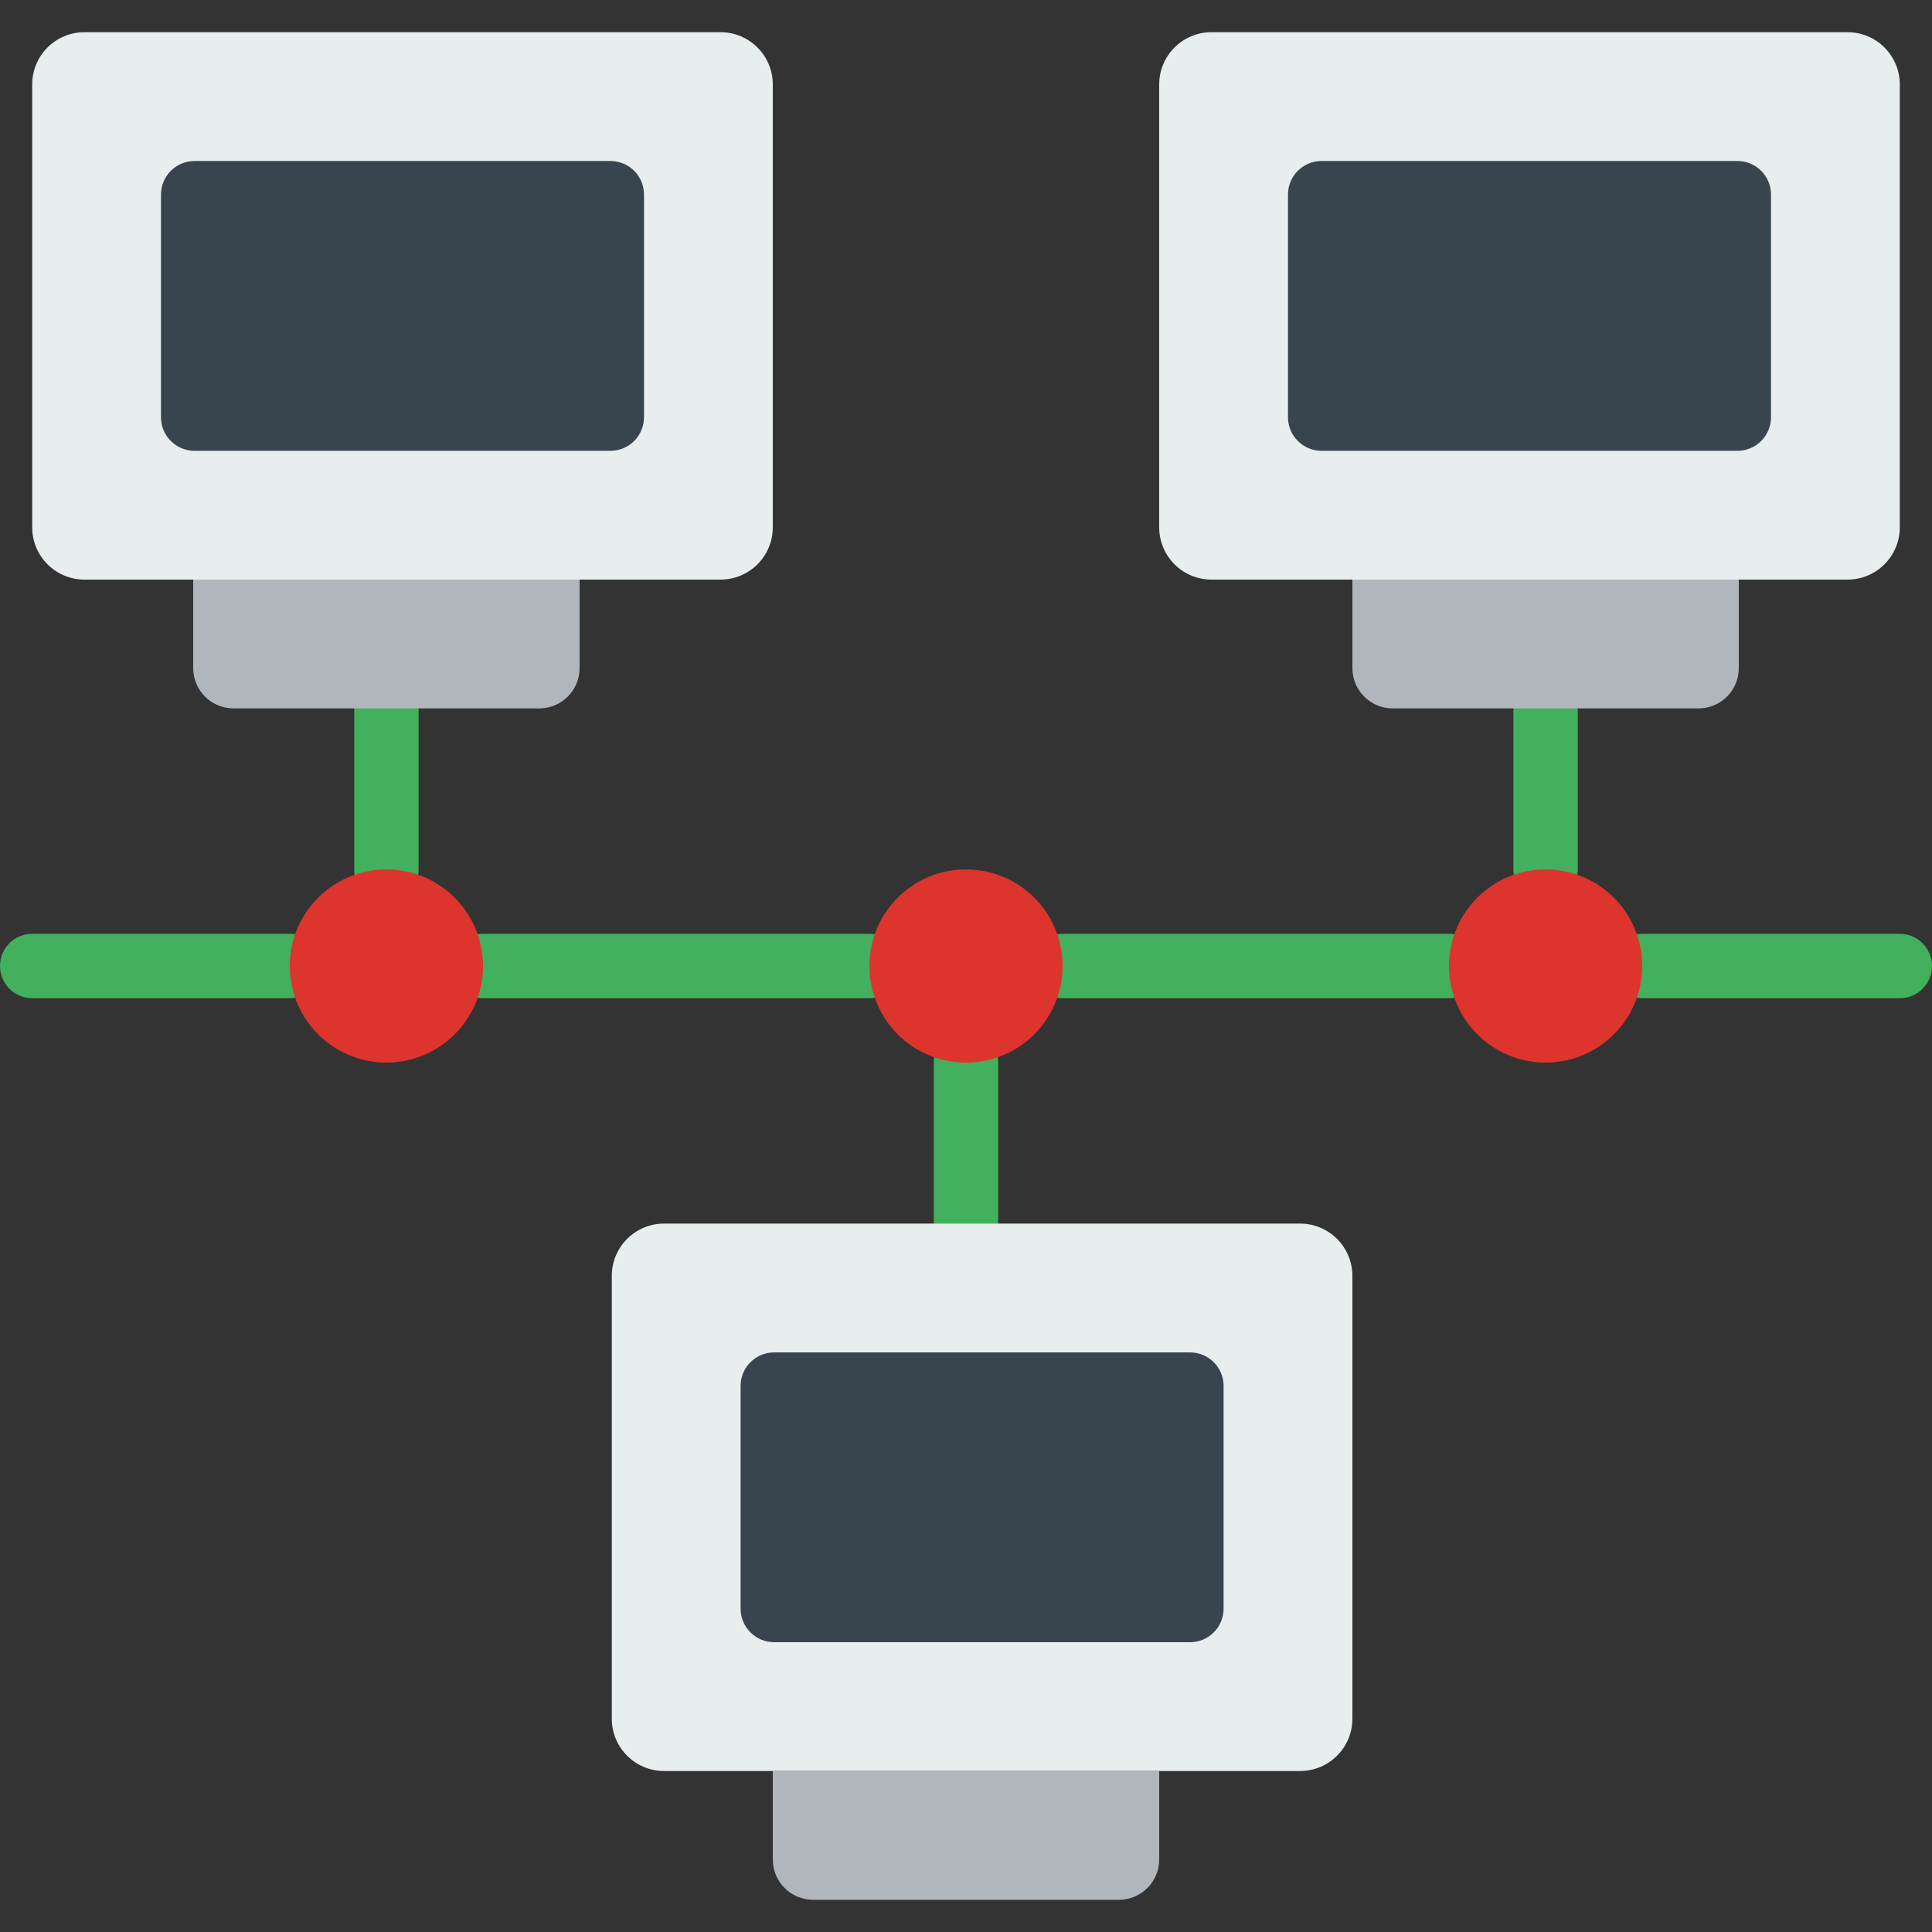
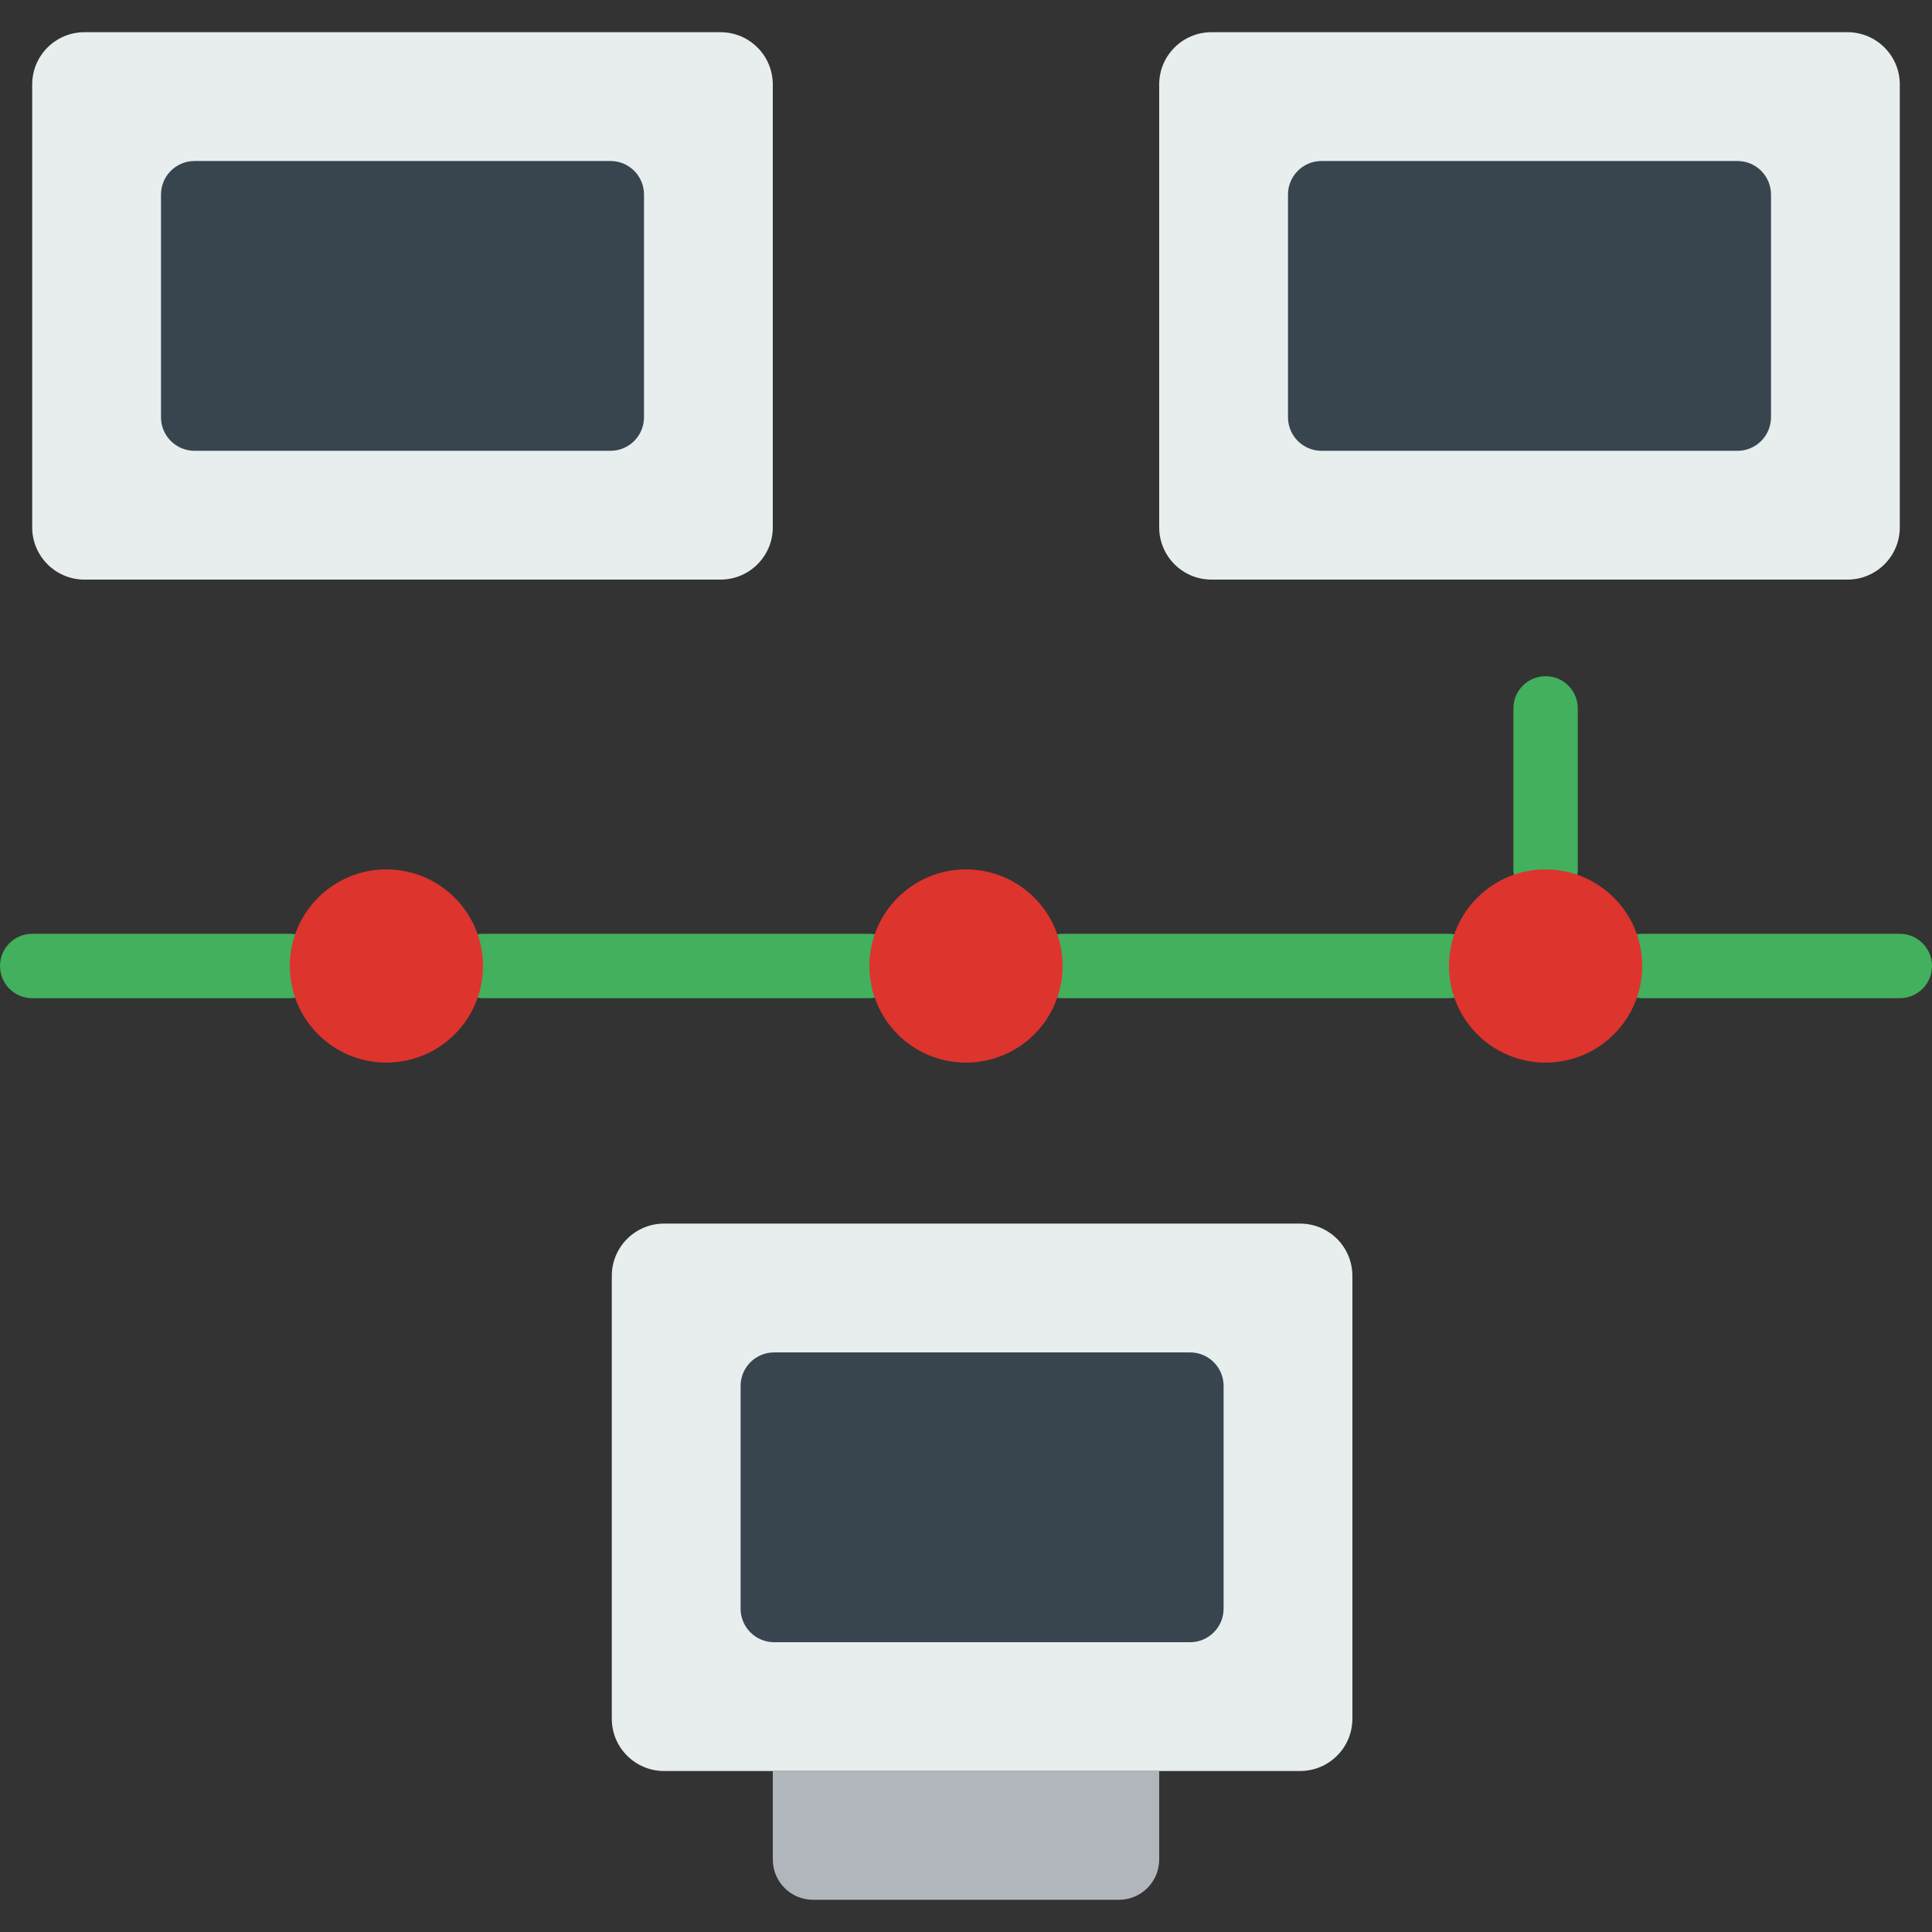
<svg xmlns="http://www.w3.org/2000/svg" height="800px" width="800px" version="1.1" id="Layer_1" viewBox="0 0 512 512" xml:space="preserve">
  <rect x="0" y="0" width="512" height="512" fill="#333333" stroke="none" />
  <g>
    <g>
-       <path style="fill:#42B05C;" d="M102.4,238.933c-4.71,0-8.533-3.814-8.533-8.533v-42.667c0-4.719,3.823-8.533,8.533-8.533    c4.71,0,8.533,3.814,8.533,8.533V230.4C110.933,235.119,107.11,238.933,102.4,238.933" />
      <path style="fill:#42B05C;" d="M409.6,238.933c-4.71,0-8.533-3.814-8.533-8.533v-42.667c0-4.719,3.823-8.533,8.533-8.533    c4.71,0,8.533,3.814,8.533,8.533V230.4C418.133,235.119,414.31,238.933,409.6,238.933" />
-       <path style="fill:#42B05C;" d="M256,332.792c-4.71,0-8.533-3.814-8.533-8.533V281.6c0-4.719,3.823-8.533,8.533-8.533    c4.71,0,8.533,3.814,8.533,8.533v42.658C264.533,328.977,260.71,332.792,256,332.792" />
    </g>
    <path style="fill:#E8EDEE;" d="M190.949,153.6H22.381c-7.646,0-13.85-6.204-13.85-13.85V22.383c0-7.646,6.204-13.85,13.85-13.85   h168.567c7.646,0,13.85,6.204,13.85,13.85V139.75C204.798,147.396,198.595,153.6,190.949,153.6" />
-     <path style="fill:#B0B6BB;" d="M142.918,187.733H61.885c-5.905,0-10.684-4.779-10.684-10.684V153.6h102.4v23.45   C153.602,182.955,148.815,187.733,142.918,187.733" />
    <path style="fill:#E8EDEE;" d="M489.615,153.6H321.048c-7.646,0-13.85-6.204-13.85-13.85V22.383c0-7.646,6.204-13.85,13.85-13.85   h168.567c7.646,0,13.85,6.204,13.85,13.85V139.75C503.465,147.396,497.261,153.6,489.615,153.6" />
    <g>
      <path style="fill:#38454F;" d="M341.333,110.577V51.552c0-4.907,3.977-8.883,8.892-8.883h110.217c4.915,0,8.892,3.977,8.892,8.883    v59.025c0,4.907-3.977,8.892-8.892,8.892H350.225C345.31,119.469,341.333,115.484,341.333,110.577" />
      <path style="fill:#38454F;" d="M42.667,110.577V51.552c0-4.907,3.977-8.883,8.892-8.883h110.217c4.915,0,8.892,3.977,8.892,8.883    v59.025c0,4.907-3.977,8.892-8.892,8.892H51.558C46.643,119.469,42.667,115.484,42.667,110.577" />
    </g>
    <path style="fill:#E8EDEE;" d="M344.549,469.333H175.981c-7.646,0-13.85-6.204-13.85-13.85V338.116   c0-7.646,6.204-13.85,13.85-13.85h168.567c7.646,0,13.85,6.204,13.85,13.85v117.367   C358.398,463.13,352.195,469.333,344.549,469.333" />
    <path style="fill:#B0B6BB;" d="M296.518,503.467h-81.033c-5.905,0-10.684-4.779-10.684-10.684v-23.45h102.4v23.45   C307.202,498.688,302.415,503.467,296.518,503.467" />
    <path style="fill:#38454F;" d="M196.267,426.311v-59.025c0-4.907,3.977-8.883,8.892-8.883h110.217c4.915,0,8.892,3.977,8.892,8.883   v59.025c0,4.907-3.977,8.892-8.892,8.892H205.158C200.243,435.203,196.267,431.217,196.267,426.311" />
-     <path style="fill:#B0B6BB;" d="M450.118,187.733h-81.033c-5.905,0-10.684-4.779-10.684-10.684V153.6h102.4v23.45   C460.802,182.955,456.015,187.733,450.118,187.733" />
    <g>
      <path style="fill:#42B05C;" d="M76.8,264.533H8.533C3.823,264.533,0,260.719,0,256c0-4.719,3.823-8.533,8.533-8.533H76.8    c4.71,0,8.533,3.814,8.533,8.533C85.333,260.719,81.51,264.533,76.8,264.533" />
      <path style="fill:#42B05C;" d="M230.4,264.533H128c-4.71,0-8.533-3.814-8.533-8.533c0-4.719,3.823-8.533,8.533-8.533h102.4    c4.71,0,8.533,3.814,8.533,8.533C238.933,260.719,235.11,264.533,230.4,264.533" />
      <path style="fill:#42B05C;" d="M384,264.533H281.6c-4.71,0-8.533-3.814-8.533-8.533c0-4.719,3.823-8.533,8.533-8.533H384    c4.71,0,8.533,3.814,8.533,8.533C392.533,260.719,388.71,264.533,384,264.533" />
      <path style="fill:#42B05C;" d="M503.467,264.533H435.2c-4.71,0-8.533-3.814-8.533-8.533c0-4.719,3.823-8.533,8.533-8.533h68.267    c4.71,0,8.533,3.814,8.533,8.533C512,260.719,508.177,264.533,503.467,264.533" />
    </g>
    <g>
      <path style="fill:#DD342E;" d="M128,256c0,14.14-11.46,25.6-25.6,25.6S76.8,270.14,76.8,256c0-14.14,11.46-25.6,25.6-25.6    S128,241.86,128,256" />
      <path style="fill:#DD342E;" d="M281.6,256c0,14.14-11.46,25.6-25.6,25.6c-14.14,0-25.6-11.46-25.6-25.6    c0-14.14,11.46-25.6,25.6-25.6C270.14,230.4,281.6,241.86,281.6,256" />
      <path style="fill:#DD342E;" d="M435.2,256c0,14.14-11.46,25.6-25.6,25.6c-14.14,0-25.6-11.46-25.6-25.6    c0-14.14,11.46-25.6,25.6-25.6C423.74,230.4,435.2,241.86,435.2,256" />
    </g>
  </g>
</svg>